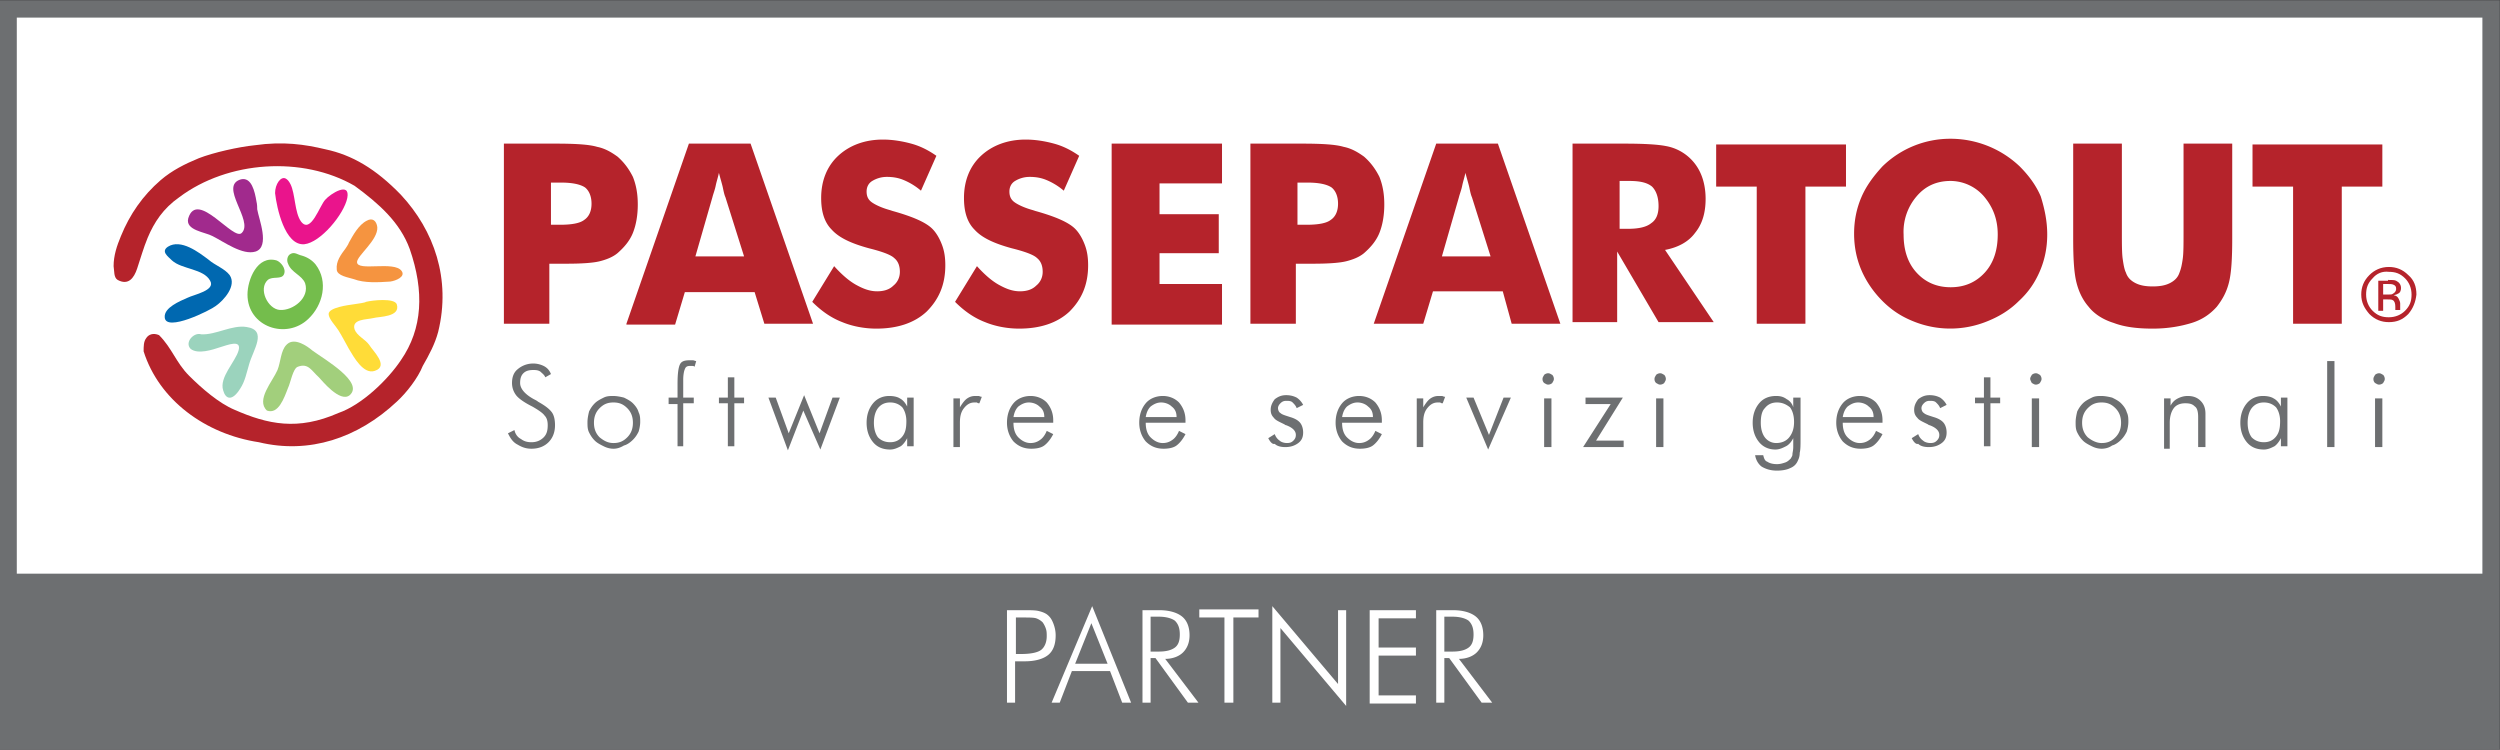
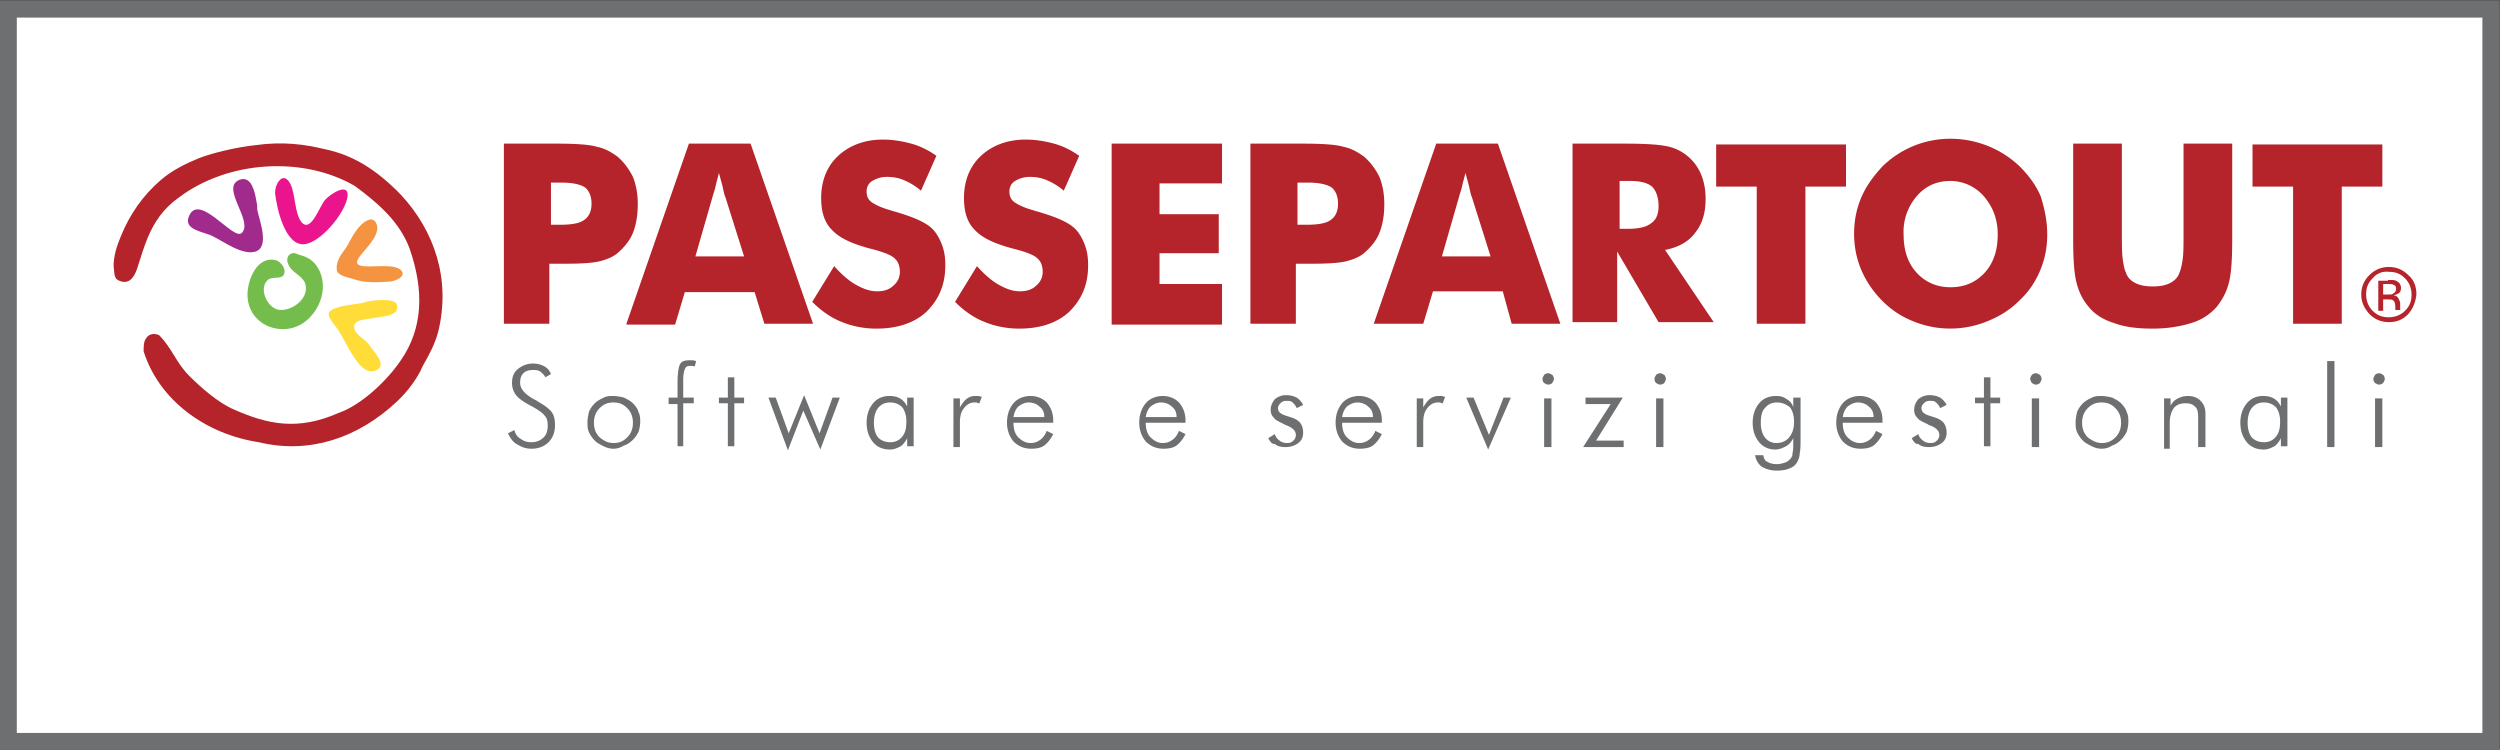
<svg xmlns="http://www.w3.org/2000/svg" viewBox="0 0 308.1 92.4">
  <rect x="0" y="0" width="308.1" height="92.4" fill="#333333" stroke="none" />
  <style>.st1{fill:#6d6f71}.st2{fill:#fff}.st4{fill:#b5232b}</style>
  <g id="Livello_1">
    <path fill="#fff" stroke="#6d6f71" stroke-width="2.14" d="M1 1.1h306v90.3H1z" />
-     <path class="st1" d="M.3 70.7h306.8v20.6H.3z" />
    <path class="st2" d="M124.1 86.6V75.2h2.1c.8 0 1.4 0 1.8.1.4.1.7.2 1 .4.4.3.6.6.8 1.1.2.5.3 1 .3 1.5 0 1.1-.3 1.9-.9 2.4-.6.5-1.6.8-2.9.8h-1.2v5.1h-1zm1-6h.7c1.3 0 2.1-.2 2.5-.5.4-.3.7-.9.7-1.7 0-.3 0-.6-.1-.9a3 3 0 0 0-.4-.8c-.2-.2-.5-.4-.8-.5-.3-.1-.9-.1-1.8-.1h-.7v4.5zM129.6 86.6l5-11.9 4.8 11.9h-1.1l-1.5-3.9h-4.7l-1.5 3.9h-1zm2.9-4.8h4l-2-5-2 5zM147.7 86.6h-1.3l-4-5.5h-.6v5.5h-1V75.2h2.1c1.2 0 2.2.3 2.8.8.6.5.9 1.3.9 2.3 0 .9-.3 1.6-.8 2.1s-1.3.8-2.2.8l4.1 5.4zm-5.9-10.5v4.2h1c1 0 1.6-.2 2-.5.4-.3.6-.8.6-1.6s-.2-1.3-.6-1.7c-.4-.3-1.1-.5-2-.5h-1zM150.9 86.6V76.1h-3.1v-1h7.3v1H152v10.5h-1.1zM156.8 86.6V74.7l8.1 9.6v-9.1h1V87l-8.1-9.6v9.2h-1zM168.8 86.6V75.2h5.7v1h-4.6v3.6h4.6v1h-4.6v4.9h4.6v1h-5.7zM183.9 86.6h-1.3l-4-5.5h-.6v5.5h-1V75.2h2.1c1.2 0 2.2.3 2.8.8.6.5.9 1.3.9 2.3 0 .9-.3 1.6-.8 2.1s-1.3.8-2.2.8l4.1 5.4zM178 76.1v4.2h1c1 0 1.6-.2 2-.5.4-.3.6-.8.6-1.6s-.2-1.3-.6-1.7c-.4-.3-1.1-.5-2-.5h-1z" />
  </g>
  <g id="Livello_2">
    <path d="M292.4 34.3c-.6.6-.8 1.2-.8 2s.3 1.5.8 2c.6.6 1.2.8 2 .8s1.5-.3 2-.8c.6-.6.8-1.2.8-2s-.3-1.5-.8-2c-.6-.6-1.2-.8-2-.8-.8-.1-1.5.2-2 .8zm4.4 4.4c-.7.7-1.4 1-2.4 1-.9 0-1.7-.3-2.4-1-.6-.7-1-1.4-1-2.4 0-.9.3-1.7 1-2.4.6-.6 1.4-1 2.4-1 .9 0 1.7.3 2.4 1 .7.6 1 1.4 1 2.4-.1.9-.4 1.7-1 2.4zm-1.8-3.6c-.2-.1-.4-.1-.8-.1h-.5v1.3h.6c.3 0 .5 0 .6-.1.2-.1.4-.3.4-.6s-.1-.4-.3-.5zm-.7-.6c.5 0 .8 0 1 .1.4.2.6.5.6.9 0 .3-.1.6-.4.7-.1.1-.3.1-.5.2.3 0 .5.2.6.4.1.2.2.4.2.6v.8h-.6v-.4c0-.4-.1-.7-.3-.8-.1-.1-.4-.1-.7-.1h-.5v1.4h-.6v-3.7h1.2z" fill-rule="evenodd" clip-rule="evenodd" fill="#b5232b" />
    <path class="st1" d="M62.6 53.4l.8-.4c.1.5.4.9.8 1.1.4.3.8.4 1.3.4.6 0 1.1-.2 1.5-.6.4-.4.5-.9.5-1.5 0-.5-.1-.9-.4-1.2-.2-.3-.8-.7-1.5-1.1-1-.5-1.7-1-2-1.4-.3-.4-.5-.9-.5-1.5 0-.7.2-1.3.7-1.7a2.94 2.94 0 0 1 3.2-.4c.4.2.7.5.9 1l-.7.4c-.1-.3-.4-.5-.6-.7-.3-.2-.6-.2-.9-.2-.5 0-.9.1-1.2.4-.3.3-.4.7-.4 1.2 0 .7.6 1.4 1.7 2 .2.1.4.2.5.3.9.5 1.4.9 1.7 1.3.3.4.4 1 .4 1.6 0 .9-.3 1.6-.8 2.1s-1.2.8-2.1.8c-.7 0-1.2-.2-1.7-.5-.6-.3-.9-.8-1.2-1.4zM75.6 55.3c-.4 0-.8-.1-1.2-.3-.4-.2-.8-.4-1.1-.7-.3-.3-.5-.6-.7-1-.2-.4-.2-.8-.2-1.3 0-.4.1-.9.2-1.3.2-.4.4-.7.7-1 .3-.3.7-.5 1.1-.7.4-.2.8-.2 1.2-.2.4 0 .9.1 1.3.2.4.2.8.4 1.1.7.3.3.6.7.7 1.1.2.4.2.8.2 1.2s-.1.9-.2 1.2c-.2.4-.4.7-.7 1-.3.3-.7.6-1.1.7-.5.3-.9.4-1.3.4zm0-.7c.7 0 1.2-.2 1.7-.7.5-.5.7-1.1.7-1.8s-.2-1.3-.7-1.8c-.5-.5-1-.7-1.7-.7s-1.2.2-1.7.7c-.5.5-.7 1.1-.7 1.8s.2 1.3.7 1.8c.5.4 1 .7 1.7.7zM83.5 55.1v-5.3h-1.1V49h1.1v-1.7c0-1.2.1-2 .3-2.4.2-.4.6-.5 1.2-.5h.4c.1 0 .3.1.4.1l-.2.7c-.1-.1-.2-.1-.3-.1H85c-.3 0-.5.1-.6.4-.1.2-.2.7-.2 1.3V49h1.3v.7h-1.3V55h-.7zM89.7 49.7h-1.1V49h1.1v-2.5h.8V49h1.2v.7h-1.2V55h-.8v-5.3zM97.1 55.5L94.7 49h.9l1.6 4.4 1.9-4.7 1.9 4.7 1.6-4.4h.9l-2.4 6.4-2.1-4.8-1.9 4.9zM111.8 55.1V54c-.2.4-.5.8-.8 1-.4.2-.8.4-1.3.4-.9 0-1.6-.3-2.1-.9-.5-.6-.8-1.4-.8-2.4s.3-1.8.8-2.4c.5-.6 1.2-.9 2-.9.5 0 1 .1 1.3.3.4.2.7.6.9 1V49h.8v6h-.8zm-4.1-3c0 .8.2 1.4.5 1.8.4.4.9.6 1.5.6s1.1-.2 1.5-.7c.4-.5.5-1.1.5-1.9 0-.7-.2-1.3-.5-1.7-.4-.4-.9-.6-1.5-.6s-1.1.2-1.5.7c-.3.4-.5 1-.5 1.8zM118.3 50.2c.3-.5.6-.9.9-1.1.3-.2.6-.3 1-.3h.4c.1 0 .2.1.4.1l-.3.8c-.1 0-.2 0-.3-.1h-.3c-.5 0-.9.2-1.3.7-.4.5-.5 1.1-.5 1.8v3h-.8v-6h.8v1.1zM129.7 52.1h-4.8c0 .8.2 1.4.6 1.8.4.4.9.7 1.5.7.4 0 .8-.1 1.2-.4.3-.2.6-.6.8-1.1l.8.4c-.3.6-.7 1.1-1.1 1.4-.4.3-1 .4-1.6.4-.9 0-1.6-.3-2.2-.9-.5-.6-.8-1.4-.8-2.3 0-1 .3-1.8.8-2.4.5-.6 1.3-.9 2.1-.9s1.5.3 2 .8c.5.6.8 1.3.8 2.2v.3zm-1-.7c0-.6-.2-1-.6-1.3-.3-.3-.8-.5-1.3-.5s-.9.2-1.3.5c-.3.3-.5.7-.6 1.3h3.8zM146 52.1h-4.8c0 .8.2 1.4.6 1.8.4.4.9.7 1.5.7.4 0 .8-.1 1.2-.4.3-.2.6-.6.8-1.1l.8.4c-.3.6-.7 1.1-1.1 1.4-.4.3-1 .4-1.6.4-.9 0-1.6-.3-2.2-.9-.5-.6-.8-1.4-.8-2.3 0-1 .3-1.8.8-2.4.5-.6 1.3-.9 2.1-.9s1.5.3 2 .8c.5.6.8 1.3.8 2.2v.3zm-1-.7c0-.6-.2-1-.6-1.3-.3-.3-.8-.5-1.3-.5s-.9.2-1.3.5c-.3.3-.5.7-.6 1.3h3.8zM156.3 54l.8-.5c.1.3.3.6.6.8.2.2.6.3.9.3.4 0 .6-.1.8-.3.2-.2.3-.4.3-.7 0-.5-.4-.9-1.2-1.2-.1 0-.2-.1-.2-.1-.6-.3-1.1-.5-1.3-.8-.3-.3-.4-.6-.4-1 0-.5.2-.9.5-1.3.4-.3.8-.5 1.4-.5.5 0 .9.1 1.3.3.3.2.6.5.8.9l-.8.4c-.1-.3-.3-.5-.5-.7-.2-.2-.5-.2-.8-.2-.3 0-.5.1-.7.3-.2.2-.3.4-.3.6 0 .2.1.5.3.6.2.2.6.3 1.2.5.7.2 1.1.5 1.3.8.2.3.3.7.3 1.1 0 .6-.2 1-.6 1.3-.4.3-.9.5-1.6.5-.5 0-1-.1-1.3-.4-.3.1-.6-.3-.8-.7zM170.2 52.1h-4.8c0 .8.2 1.4.6 1.8.4.4.9.7 1.5.7.4 0 .8-.1 1.2-.4.3-.2.6-.6.8-1.1l.8.4c-.3.6-.7 1.1-1.1 1.4-.4.3-1 .4-1.6.4-.9 0-1.6-.3-2.2-.9-.5-.6-.8-1.4-.8-2.3 0-1 .3-1.8.8-2.4.5-.6 1.3-.9 2.1-.9s1.5.3 2 .8c.5.6.8 1.3.8 2.2v.3zm-1-.7c0-.6-.2-1-.6-1.3-.3-.3-.8-.5-1.3-.5s-.9.2-1.3.5c-.3.3-.5.7-.6 1.3h3.8zM175.4 50.2c.3-.5.6-.9.9-1.1.3-.2.6-.3 1-.3h.4c.1 0 .2.1.4.1l-.3.8c-.1 0-.2 0-.3-.1h-.3c-.5 0-.9.2-1.3.7-.4.5-.5 1.1-.5 1.8v3h-.8v-6h.8v1.1zM180.7 49h.9l1.9 4.6 1.8-4.6h.9l-2.8 6.4-2.7-6.4zM190.1 46.7c0-.2.1-.3.2-.5.1-.1.3-.2.5-.2s.3.1.5.2c.1.1.2.3.2.5s-.1.3-.2.5c-.1.1-.3.2-.5.2s-.3-.1-.5-.2c-.2-.2-.2-.4-.2-.5zm.2 8.4v-6h.9v6h-.9zM195.1 55.1l3.4-5.3h-3.1V49h4.6l-3.3 5.3h3.4v.8h-5zM203.9 46.7c0-.2.1-.3.2-.5.1-.1.3-.2.5-.2s.3.1.5.2c.1.1.2.3.2.5s-.1.3-.2.5c-.1.1-.3.2-.5.2s-.3-.1-.5-.2c-.2-.2-.2-.4-.2-.5zm.2 8.4v-6h.9v6h-.9zM221.9 49v5c0 .8 0 1.4-.1 1.8 0 .4-.1.7-.2.9-.2.5-.5.8-1 1-.4.2-1 .3-1.6.3-.8 0-1.4-.2-1.9-.5-.4-.3-.7-.8-.8-1.4h1c.1.4.2.7.5.8.3.2.7.3 1.2.3.4 0 .7-.1 1-.2.3-.1.5-.3.7-.5.1-.2.2-.3.2-.5s.1-.5.1-.9V54c-.2.4-.5.8-.9 1-.4.2-.8.4-1.3.4-.8 0-1.5-.3-2-.9-.5-.6-.8-1.4-.8-2.4s.3-1.8.8-2.4c.5-.6 1.2-.9 2.1-.9.5 0 .9.1 1.3.4.4.2.7.6.8 1V49h.9zm-2.9.6c-.6 0-1.1.2-1.5.7-.4.4-.5 1.1-.5 1.8 0 .8.2 1.4.5 1.8.3.4.8.7 1.4.7.6 0 1.2-.2 1.6-.7.4-.5.6-1.1.6-1.9 0-.8-.2-1.4-.5-1.8-.5-.4-1-.6-1.6-.6zM231.9 52.1h-4.8c0 .8.2 1.4.6 1.8.4.4.9.7 1.5.7.4 0 .8-.1 1.2-.4.3-.2.6-.6.8-1.1l.8.4c-.3.6-.7 1.1-1.1 1.4-.4.3-1 .4-1.6.4-.9 0-1.6-.3-2.2-.9-.5-.6-.8-1.4-.8-2.3 0-1 .3-1.8.8-2.4.5-.6 1.3-.9 2.1-.9s1.5.3 2 .8c.5.6.8 1.3.8 2.2v.3zm-1-.7c0-.6-.2-1-.6-1.3-.3-.3-.8-.5-1.3-.5s-.9.2-1.3.5c-.3.3-.5.7-.6 1.3h3.8zM235.6 54l.8-.5c.1.3.3.6.6.8.2.2.6.3.9.3.4 0 .6-.1.8-.3.2-.2.3-.4.3-.7 0-.5-.4-.9-1.2-1.2-.1 0-.2-.1-.2-.1-.6-.3-1.1-.5-1.3-.8-.3-.3-.4-.6-.4-1 0-.5.2-.9.5-1.3.4-.3.8-.5 1.4-.5.5 0 .9.1 1.3.3.3.2.6.5.8.9l-.8.4c-.1-.3-.3-.5-.5-.7-.2-.2-.5-.2-.8-.2-.3 0-.5.1-.7.3-.2.2-.3.4-.3.6 0 .2.1.5.3.6.2.2.6.3 1.2.5.7.2 1.1.5 1.3.8.2.3.3.7.3 1.1 0 .6-.2 1-.6 1.3-.4.3-.9.5-1.6.5-.5 0-1-.1-1.3-.4-.3.1-.6-.3-.8-.7zM244.5 49.7h-1.1V49h1.1v-2.5h.8V49h1.2v.7h-1.2V55h-.8v-5.3zM250.2 46.7c0-.2.1-.3.2-.5.1-.1.3-.2.5-.2s.3.1.5.2c.1.1.2.3.2.5s-.1.3-.2.5c-.1.1-.3.2-.5.2s-.3-.1-.5-.2c-.1-.2-.2-.4-.2-.5zm.2 8.4v-6h.9v6h-.9zM259 55.3c-.4 0-.8-.1-1.2-.3-.4-.2-.8-.4-1.1-.7-.3-.3-.5-.6-.7-1-.2-.4-.2-.8-.2-1.3 0-.4.1-.9.2-1.3.2-.4.4-.7.7-1 .3-.3.7-.5 1.1-.7.4-.2.8-.2 1.2-.2.4 0 .9.1 1.3.2.4.2.8.4 1.1.7.3.3.6.7.7 1.1.2.4.2.8.2 1.2s-.1.9-.2 1.2c-.2.4-.4.7-.7 1-.3.3-.7.6-1.1.7-.4.3-.9.4-1.3.4zm0-.7c.7 0 1.2-.2 1.7-.7.5-.5.7-1.1.7-1.8s-.2-1.3-.7-1.8c-.5-.5-1-.7-1.7-.7s-1.2.2-1.7.7c-.5.5-.7 1.1-.7 1.8s.2 1.3.7 1.8c.5.4 1.1.7 1.7.7zM266.7 55.1v-6h.8v.9c.2-.4.5-.7.9-.9.4-.2.8-.3 1.2-.3.7 0 1.2.2 1.6.6.4.4.6.9.6 1.6v4.1h-.9v-3.7c0-.6-.1-1.1-.4-1.3-.3-.3-.6-.4-1.2-.4s-1.1.2-1.4.6c-.3.4-.5 1-.5 1.8v3.2h-.7zM281.1 55.1V54c-.2.4-.5.8-.8 1-.4.2-.8.4-1.3.4-.9 0-1.6-.3-2.1-.9-.5-.6-.8-1.4-.8-2.4s.3-1.8.8-2.4c.5-.6 1.2-.9 2-.9.5 0 1 .1 1.3.3.4.2.7.6.9 1V49h.8v6h-.8zm-4.1-3c0 .8.2 1.4.5 1.8.4.4.9.6 1.5.6s1.1-.2 1.5-.7c.4-.5.5-1.1.5-1.9 0-.7-.2-1.3-.5-1.7-.4-.4-.9-.6-1.5-.6s-1.1.2-1.5.7c-.3.4-.5 1-.5 1.8zM287.7 55.1h-.9V44.5h.9v10.6zM292.5 46.7c0-.2.1-.3.2-.5.1-.1.3-.2.5-.2s.3.1.5.2c.1.1.2.3.2.5s-.1.3-.2.5c-.1.1-.3.2-.5.2s-.3-.1-.5-.2c-.2-.2-.2-.4-.2-.5zm.2 8.4v-6h.9v6h-.9z" />
    <g>
      <path class="st4" d="M67.8 39.9h-5.7V17.7h6.3c2.5 0 4.2.1 5.2.4 1 .2 1.8.7 2.5 1.2.8.7 1.4 1.5 1.9 2.5.4 1 .6 2.1.6 3.4 0 1.3-.2 2.5-.6 3.5-.4 1-1.1 1.8-1.9 2.5-.6.5-1.4.8-2.2 1-.8.2-2.2.3-4.1.3h-2.1v7.4zm0-12.2H69c1.5 0 2.5-.2 3-.6.6-.4.9-1.1.9-2 0-.9-.3-1.6-.8-2-.6-.4-1.6-.6-3-.6h-1.2v5.2zM77.2 39.9l7.7-22.2h7.6l7.7 22.2h-6L93 36h-8.6l-1.2 4h-6zm8.5-8.3h6l-2.3-7.3c-.1-.2-.2-.6-.3-1.1-.1-.5-.3-1.1-.5-1.9-.1.5-.3 1.1-.4 1.6-.1.5-.3 1-.4 1.4l-2.1 7.3zM102.8 32.8c.9 1 1.8 1.8 2.7 2.3.9.5 1.7.8 2.6.8.8 0 1.5-.2 2-.7.5-.4.8-1 .8-1.7s-.2-1.3-.7-1.7c-.4-.4-1.5-.8-3.1-1.2-2.2-.6-3.7-1.3-4.6-2.3-.9-.9-1.3-2.2-1.3-3.9 0-2.1.7-3.9 2.1-5.2 1.4-1.3 3.3-2 5.5-2 1.2 0 2.4.2 3.5.5s2.1.8 3.1 1.5l-1.9 4.3a8 8 0 0 0-2.1-1.3c-.7-.3-1.4-.4-2.1-.4-.7 0-1.3.2-1.8.5s-.7.8-.7 1.3c0 .6.2 1 .6 1.3.4.3 1.2.7 2.3 1l.3.1c2.5.7 4.1 1.4 4.9 2.2.5.5.9 1.2 1.2 2 .3.8.4 1.6.4 2.5 0 2.4-.8 4.2-2.3 5.7-1.5 1.4-3.6 2.1-6.2 2.1-1.5 0-3-.3-4.2-.8-1.3-.5-2.5-1.3-3.7-2.5l2.7-4.4zM120.4 32.8c.9 1 1.8 1.8 2.7 2.3.9.5 1.7.8 2.6.8.8 0 1.5-.2 2-.7.5-.4.8-1 .8-1.7s-.2-1.3-.7-1.7c-.4-.4-1.5-.8-3.1-1.2-2.2-.6-3.7-1.3-4.6-2.3-.9-.9-1.3-2.2-1.3-3.9 0-2.1.7-3.9 2.1-5.2 1.4-1.3 3.3-2 5.5-2 1.2 0 2.4.2 3.5.5s2.1.8 3.1 1.5l-1.9 4.3a8 8 0 0 0-2.1-1.3c-.7-.3-1.4-.4-2.1-.4-.7 0-1.3.2-1.8.5s-.7.8-.7 1.3c0 .6.2 1 .6 1.3.4.3 1.2.7 2.3 1l.3.1c2.5.7 4.1 1.4 4.9 2.2.5.5.9 1.2 1.2 2 .3.8.4 1.6.4 2.5 0 2.4-.8 4.2-2.3 5.7-1.5 1.4-3.6 2.1-6.2 2.1-1.5 0-3-.3-4.2-.8-1.3-.5-2.5-1.3-3.7-2.5l2.7-4.4zM137 39.9V17.7h13.6v4.9h-7.7v3.8h7.3v4.8h-7.3V35h7.7v5H137zM159.8 39.9h-5.7V17.7h6.3c2.5 0 4.2.1 5.2.4 1 .2 1.8.7 2.5 1.2.8.7 1.4 1.5 1.9 2.5.4 1 .6 2.1.6 3.4 0 1.3-.2 2.5-.6 3.5-.4 1-1.1 1.8-1.9 2.5-.6.5-1.4.8-2.2 1-.8.2-2.2.3-4.1.3h-2.1v7.4zm0-12.2h1.2c1.5 0 2.5-.2 3-.6.6-.4.9-1.1.9-2 0-.9-.3-1.6-.8-2-.6-.4-1.6-.6-3-.6h-1.2v5.2zM169.3 39.9l7.7-22.2h7.6l7.7 22.2h-6l-1.1-4h-8.6l-1.2 4h-6.1zm8.4-8.3h6l-2.3-7.3c-.1-.2-.2-.6-.3-1.1-.1-.5-.3-1.1-.5-1.9-.1.5-.3 1.1-.4 1.6-.1.5-.3 1-.4 1.4l-2.1 7.3zM193.8 39.9V17.7h6.3c2.5 0 4.2.1 5.2.3a5.78 5.78 0 0 1 4.3 3.4c.4.9.6 2 .6 3.1 0 1.7-.4 3.1-1.3 4.2-.8 1.1-2.1 1.8-3.7 2.1l6 8.9h-6.8l-5.1-8.7v8.7h-5.5zm5.7-11.7h1.1c1.3 0 2.3-.2 2.9-.7.6-.4.9-1.1.9-2.1 0-1.1-.3-1.9-.8-2.4-.6-.5-1.5-.7-2.8-.7h-1.2v5.9zM216.5 39.9V23h-5v-5.2h16V23h-5v16.9h-6zM252.3 28.9c0 1.6-.3 3.1-.9 4.5-.6 1.4-1.4 2.6-2.6 3.7-1.1 1.1-2.4 1.9-3.9 2.5a12.04 12.04 0 0 1-9.1 0c-1.5-.6-2.7-1.4-3.8-2.5-1.1-1.1-2-2.4-2.6-3.8-.6-1.4-.9-2.9-.9-4.5s.3-3.1.9-4.5c.6-1.4 1.5-2.6 2.6-3.8a11.95 11.95 0 0 1 8.4-3.4 12.38 12.38 0 0 1 8.5 3.4c1.1 1.1 2 2.3 2.6 3.7.5 1.6.8 3.1.8 4.7zm-11.9 6.5c1.7 0 3.1-.6 4.2-1.8 1.1-1.2 1.6-2.8 1.6-4.7 0-1.9-.6-3.4-1.7-4.7a5.48 5.48 0 0 0-4.1-1.9c-1.7 0-3.1.6-4.2 1.9a6.71 6.71 0 0 0-1.6 4.7c0 1.9.5 3.5 1.6 4.7 1.1 1.2 2.5 1.8 4.2 1.8zM255.5 17.7h6v10.8c0 1.6 0 2.7.1 3.4.1.7.2 1.3.4 1.7.2.6.6 1 1.2 1.3.6.3 1.3.4 2.1.4s1.5-.1 2.1-.4c.6-.3 1-.7 1.2-1.3.2-.5.3-1 .4-1.7.1-.7.1-1.8.1-3.4V17.7h6v11.7c0 2.4-.1 4.2-.4 5.4-.3 1.2-.8 2.1-1.5 3-.8.9-1.8 1.6-3.1 2-1.3.4-2.9.7-4.8.7s-3.5-.2-4.8-.7c-1.3-.4-2.4-1.1-3.1-2-.7-.8-1.2-1.8-1.5-3-.3-1.2-.4-3-.4-5.4V17.7zM282.6 39.9V23h-5v-5.2h16V23h-5v16.9h-6z" />
    </g>
    <g>
      <path d="M38 39.3c-2.7 2.6-7.5 1-7.5-3 0-1.8 1.2-4.9 3.6-4.2.5.2 1.2 1 .9 1.7-.3.7-1.4.2-2 .7-1.2 1.1 0 3.6 1.5 3.7 1.6.1 3.7-1.5 3.1-3.3-.4-1-1.7-1.3-2.1-2.4-.2-.4-.1-1 .3-1.2.5-.3.9.1 1.4.2.7.2 1.3.6 1.7 1.1 1.6 2.1.9 5-.9 6.7z" fill="#74bd4c" />
      <path class="st4" d="M48.9 49.5c-4.8 4.5-10.8 6.5-17 5-6.6-1-12.3-5.2-14.2-11.2 0-.6 0-1.2.3-1.6.3-.5.9-.7 1.6-.4 1.6 1.6 2.1 3.4 3.7 5s3.7 3.4 5.6 4.2c4.1 1.8 7.8 2.6 12.8.4 2.9-1 6.1-4.1 7.7-6.5 2.7-3.9 2.9-8.5 1.1-13.7-1.2-3.3-3.8-5.6-6.8-7.8-6.4-3.7-15.6-3.1-21.6 1.4-2 1.4-3.1 3.1-3.9 5-.5 1.2-.9 2.6-1.3 3.8-.4 1.2-1.1 2.1-2.4 1.4-.5-.3-.4-1.1-.5-1.7 0-1.3.4-2.5.9-3.7 1.1-2.7 2.7-5 4.9-6.9 1.4-1.2 3-2 4.7-2.7 1.8-.7 4.9-1.4 6.9-1.6 3.5-.5 6.2-.1 8.7.5 3.3.7 6.2 2.4 9.3 5.6 4.1 4.4 6.2 10.4 4.6 16.9-.4 1.5-1.1 2.8-1.9 4.2-.6 1.5-2 3.3-3.2 4.4z" />
      <path d="M31.6 24.8c.1.4.1.8.1 1 .2 1.2 1.6 4.6-.2 5.2-1.6.5-3.9-1.2-5.3-1.9-.9-.5-3.4-.7-3-2.2 1.1-3.6 5.6 2.9 6.6 1.8 1.5-1.5-2.9-5.8-.1-6.6 1.3-.3 1.7 1.5 1.9 2.7z" fill="#a12a8d" />
      <path d="M35.2 22c.2.1.4.3.6.7.6 1.2.5 3.5 1.3 4.6 1.2 1.6 2.3-2 3-2.7.6-.7 3.1-2.3 2.7-.2-.4 2-3.3 5.5-5.3 5.7-2.4.2-3.4-4.5-3.6-6.3 0-1.1.7-2.1 1.3-1.8z" fill="#ea148c" />
-       <path d="M28.3 33.9c.9 1.3-.7 3.1-1.7 3.8-.6.5-6.2 3.3-6.3 1.4-.1-1.2 1.9-2 2.8-2.4.8-.4 3.5-.9 2.8-2.1-.8-1.5-3.5-1.4-4.7-2.5-.5-.5-1.4-1.1-.5-1.7 1.6-1 3.8.7 5 1.6.8.7 2 1.1 2.6 1.9z" fill="#0068b0" />
-       <path d="M35.3 42.5l.1-.1c.9-.8 2.4.2 3.1.8 1.5 1.1 6.4 3.9 4.6 5.5-1.2 1-3.5-1.9-3.8-2.2-.9-.8-1.3-1.8-2.6-1.3-.6.2-.9 2-1.2 2.6-.5 1.3-1.2 3.3-2.6 2.8-1.4-1.3.7-3.6 1.3-5 .4-1 .4-2.4 1.1-3.1z" fill="#a2cf7c" />
+       <path d="M28.3 33.9z" fill="#0068b0" />
      <path d="M43.6 37.5c.7-.1 1.4-.2 1.5-.3.8-.2 3.5-.5 3.8.3.5 1.6-2.2 1.5-2.9 1.7-.8.2-2.7.1-2.3 1.4.3.8 1.3 1.2 1.8 1.9.4.7 2.5 2.6.7 3.2-1.4.5-2.6-1.7-3.2-2.7-.4-.7-.8-1.5-1.3-2.3-.3-.5-1.2-1.4-1.2-2 0-.8 2.4-1.1 3.1-1.2z" fill="#ffdc38" />
      <path d="M42.6 30.6c.1-.2.3-.4.4-.7.5-.9 1.2-2.2 2.2-2.7.7-.4 1.2 0 1.3.8.1 1.6-2.5 3.5-2.5 4.3 0 1.2 4.6-.2 5.5 1.1.5.7-.7 1.2-1.4 1.3-1.5.1-3.2.2-4.5-.3-.6-.2-2.1-.4-2.1-1.2-.1-1 .5-1.8 1.1-2.6z" fill="#f59440" />
-       <path d="M23.5 43c.9.7 2.7.1 3.6-.2 1-.3 2.7-1 2.3.4-.4 1.4-2.4 3.3-1.9 4.9.3 1.1 1.1 1.4 2.1-.2.6-.9.8-2 1.1-3 .5-1.8 2.3-4.2-.3-4.6-1.8-.3-3.8 1-5.6.9-.9-.3-2.1 1-1.3 1.8z" fill="#9bd3bd" />
    </g>
  </g>
</svg>